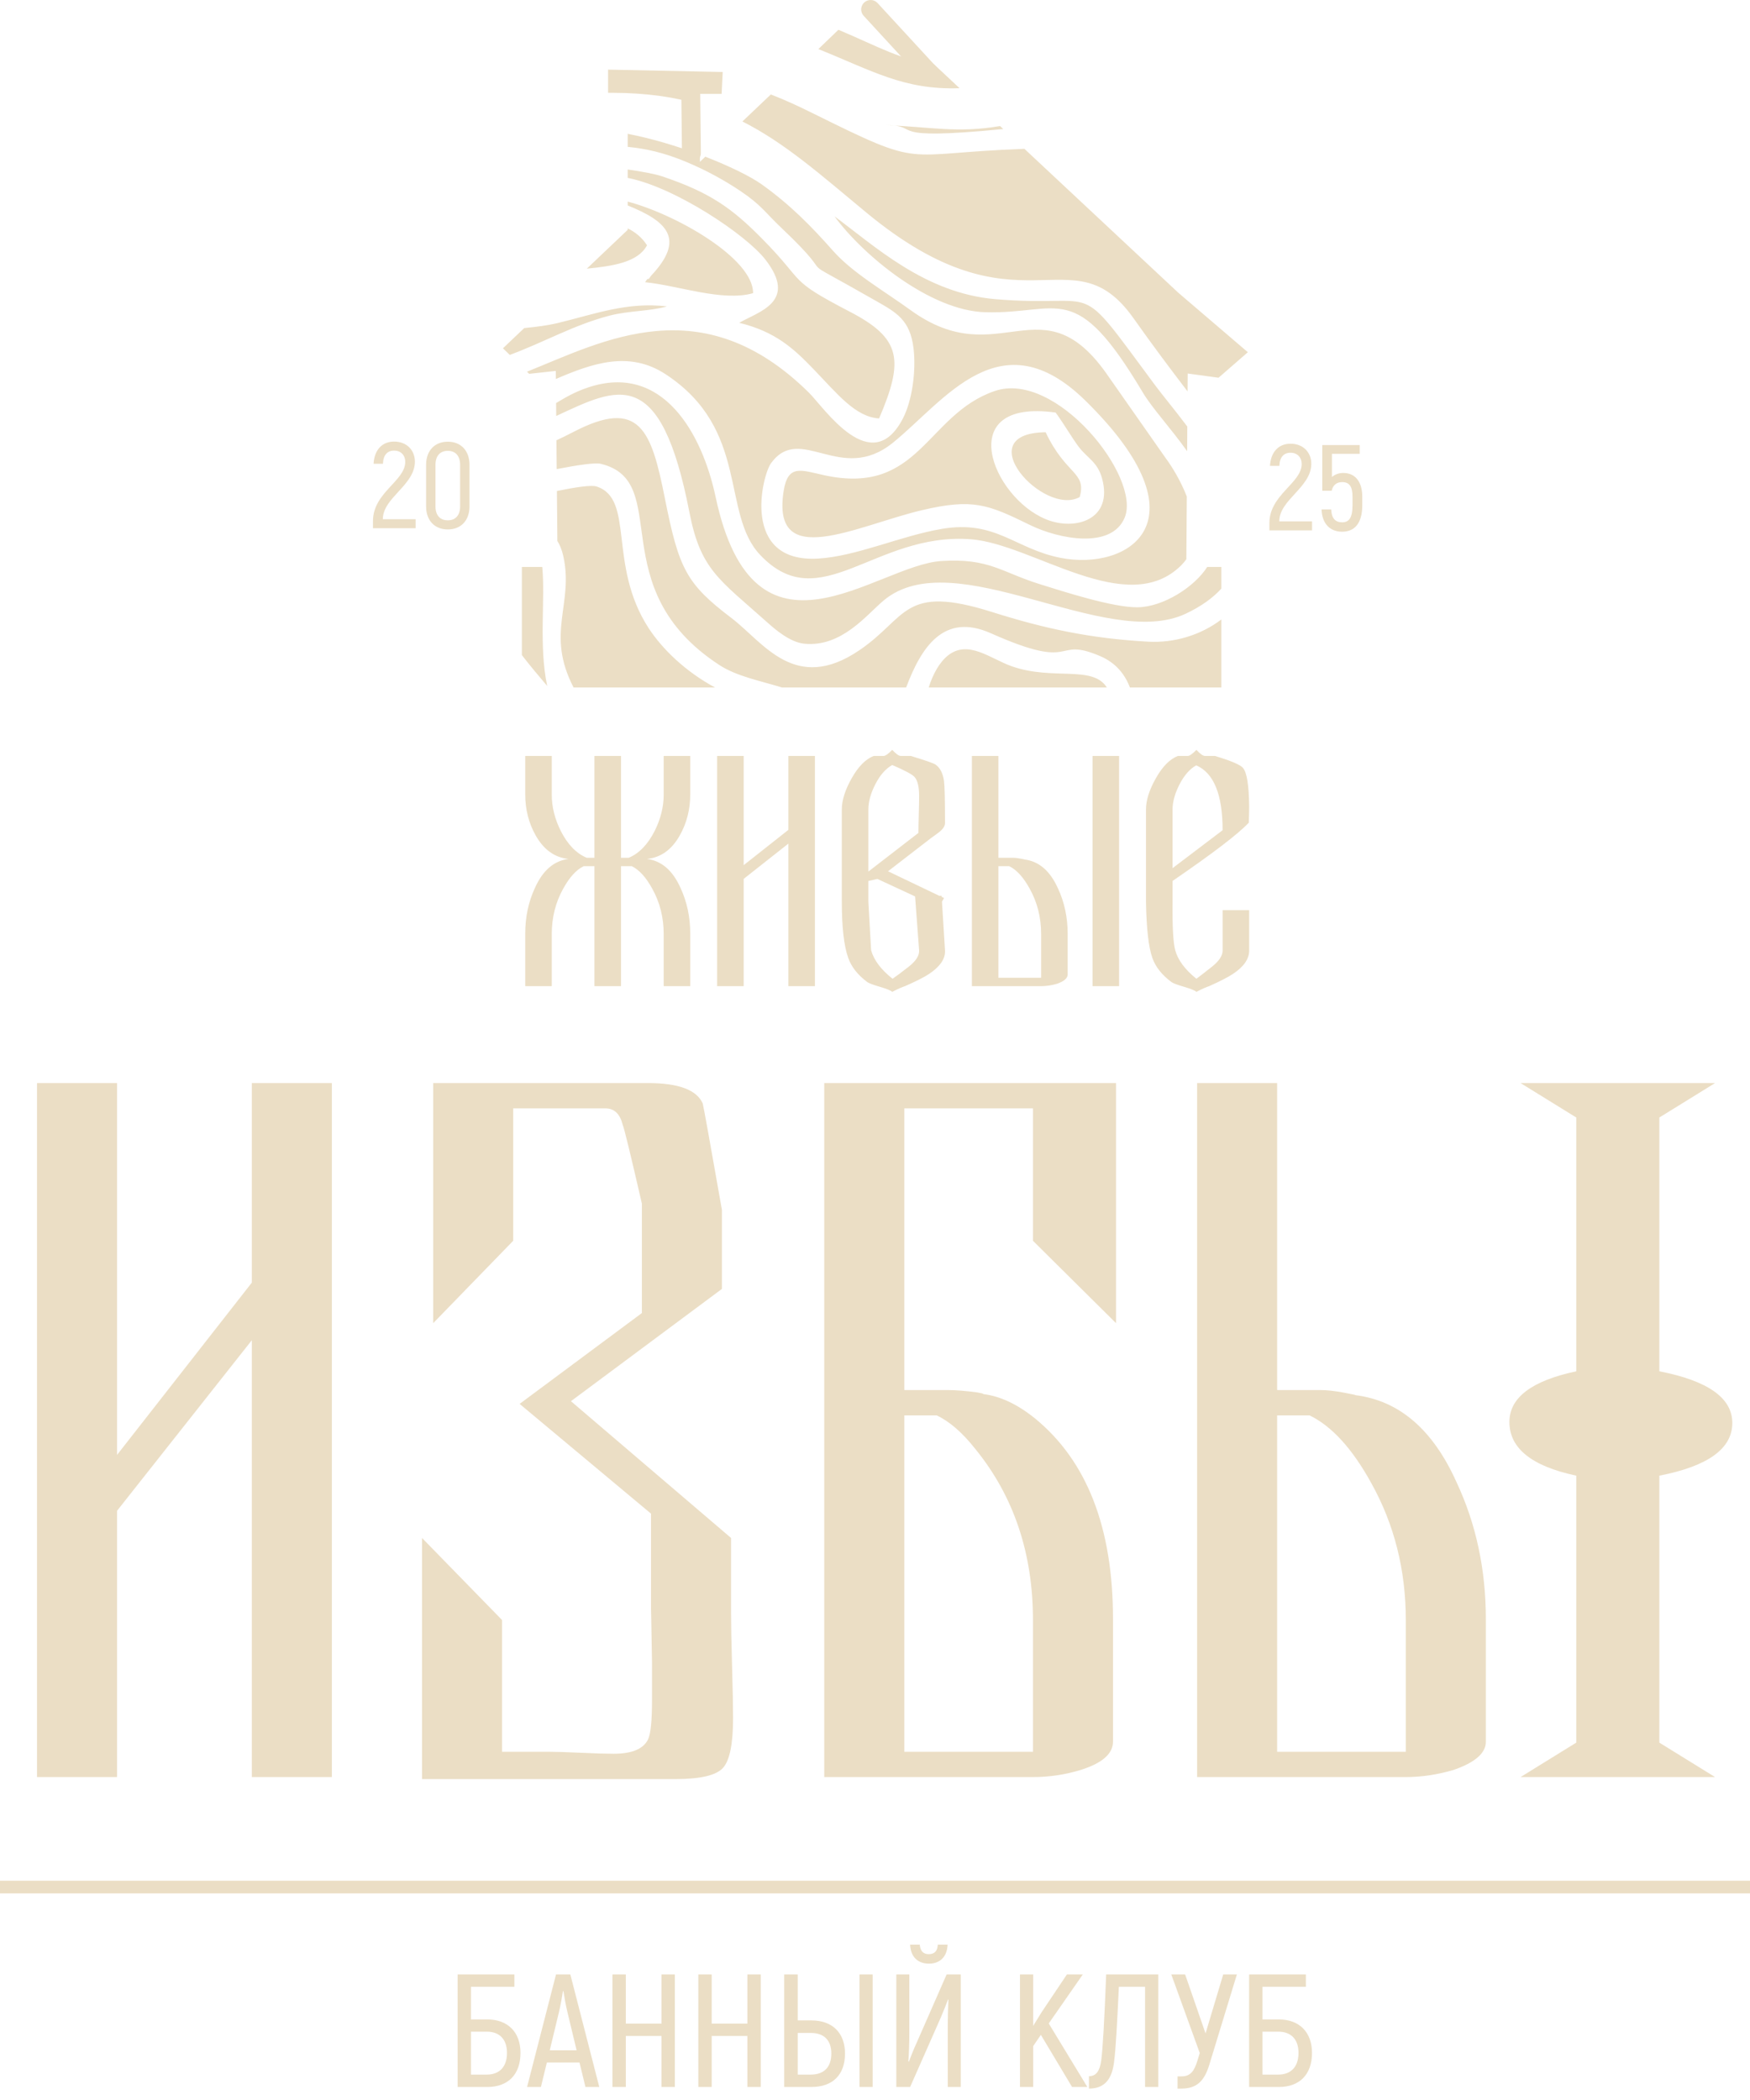
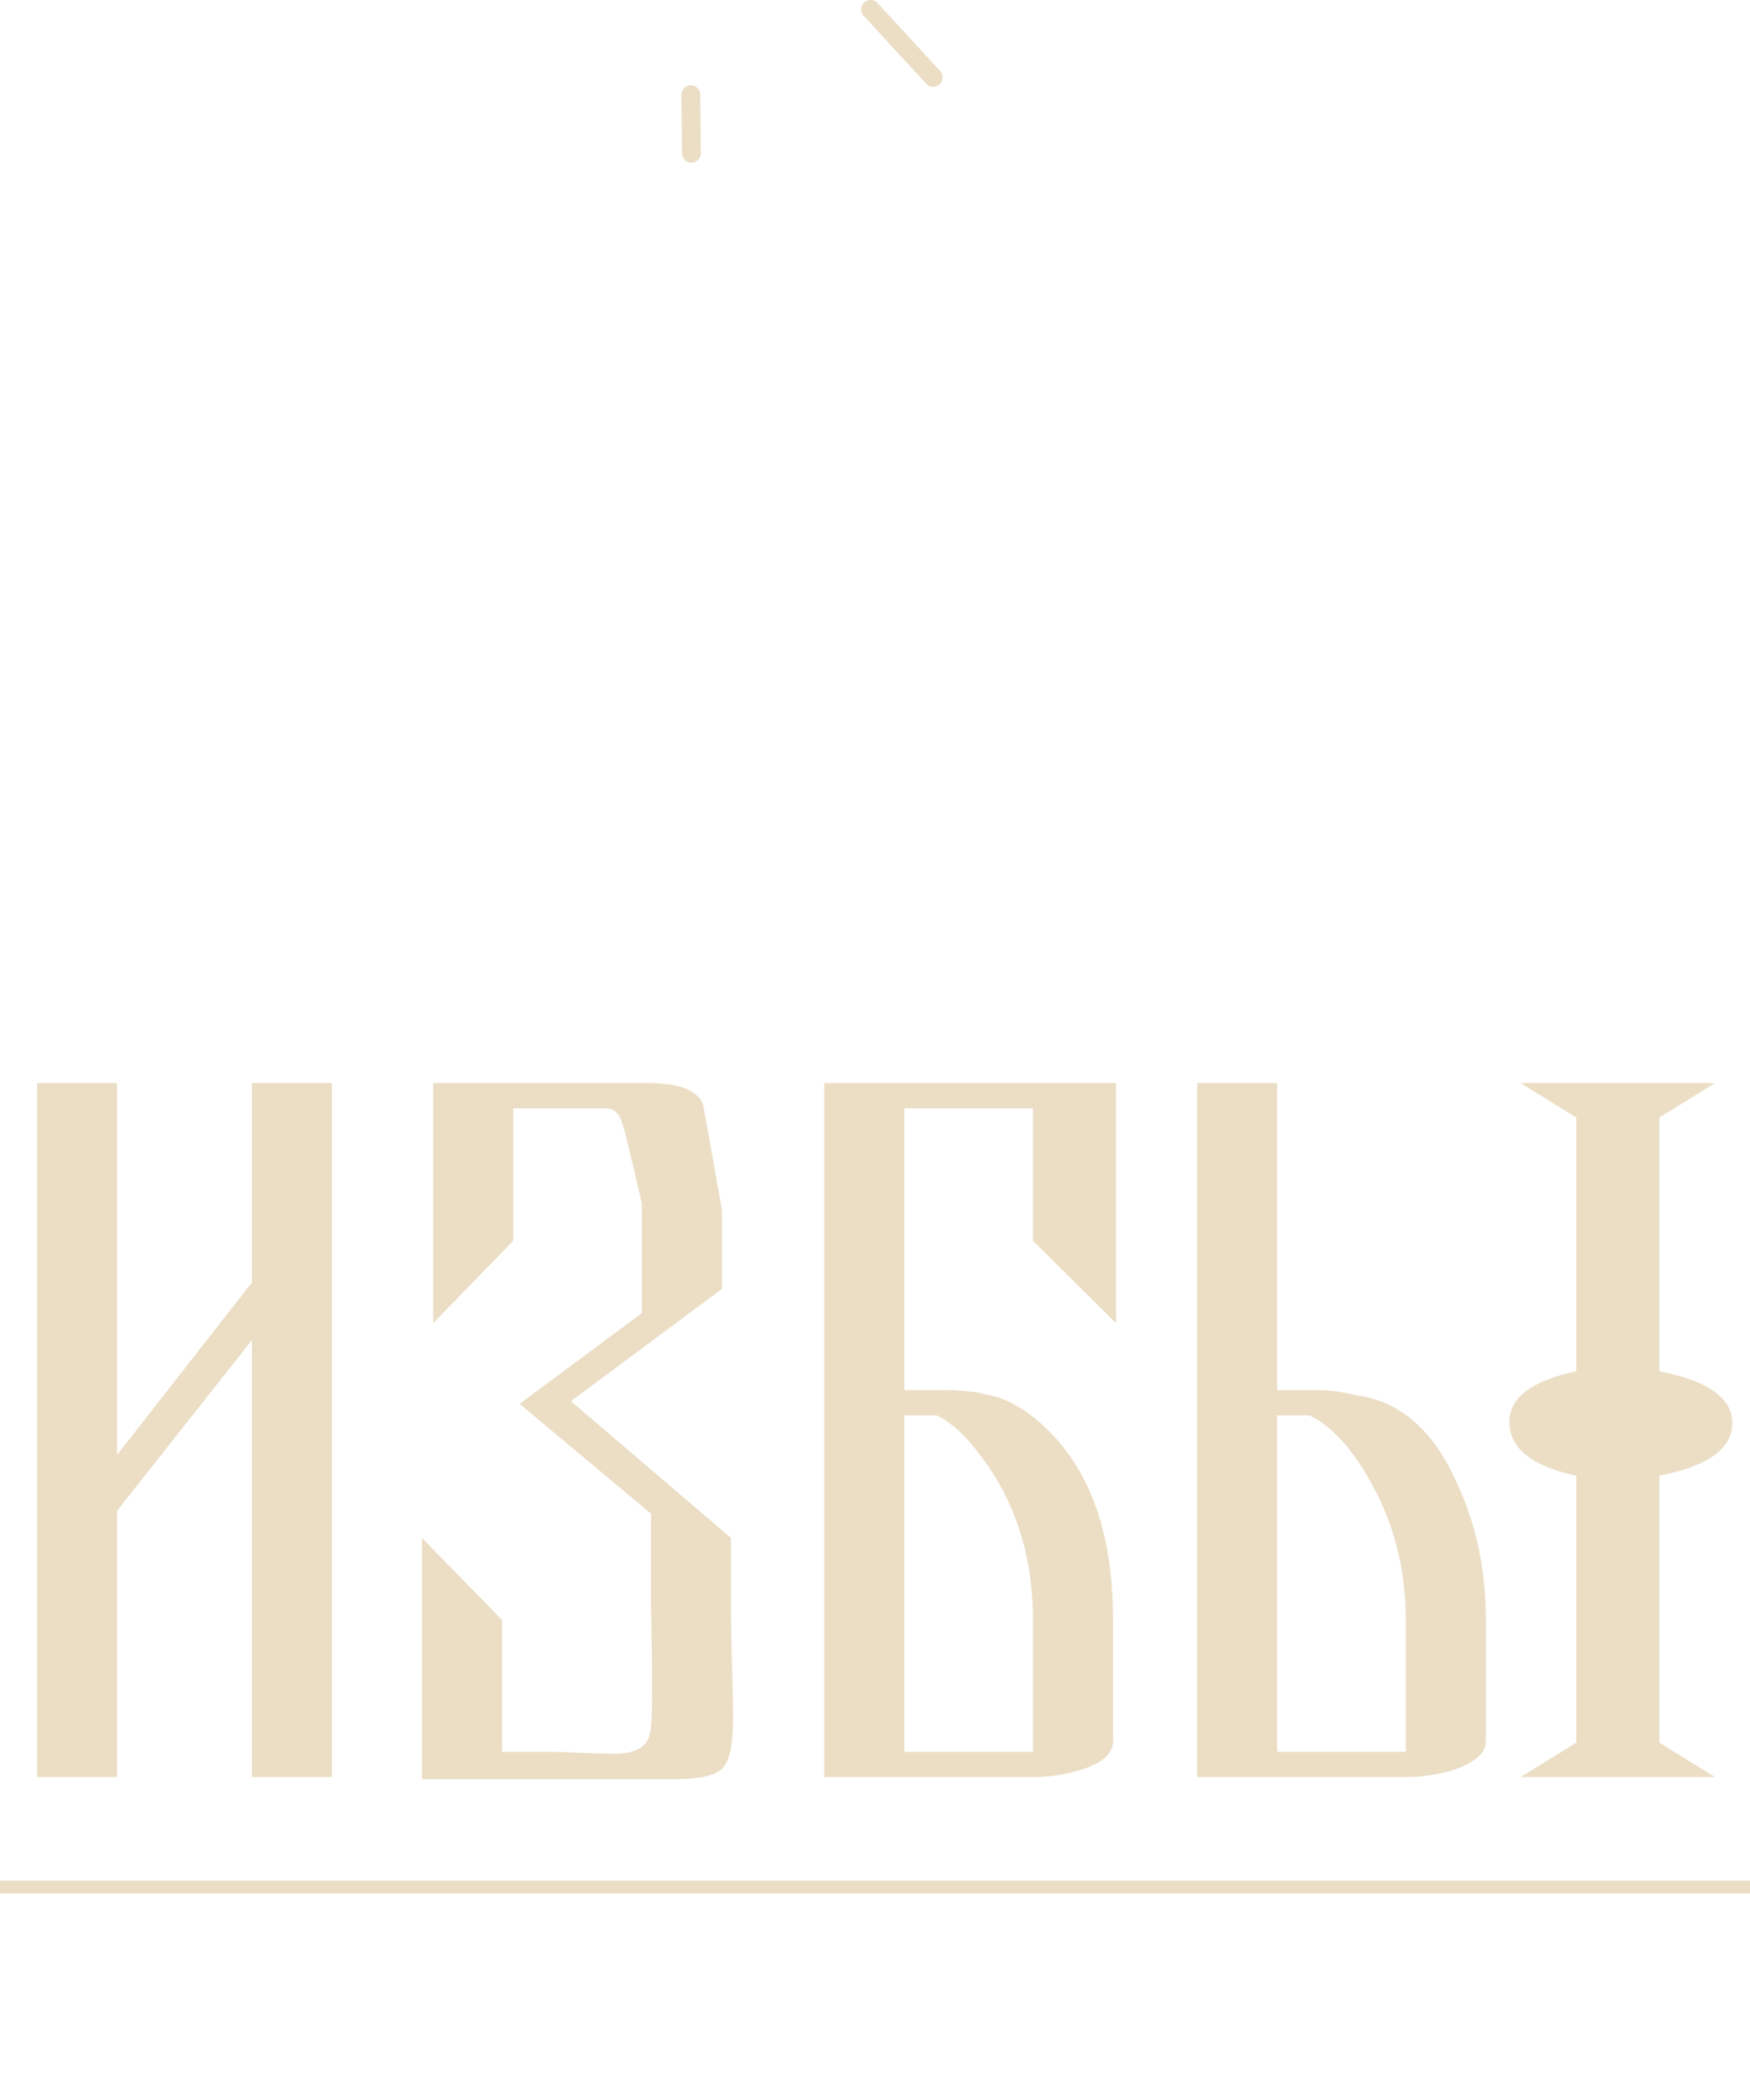
<svg xmlns="http://www.w3.org/2000/svg" width="85" height="102" viewBox="0 0 85 102" fill="none">
-   <path fill-rule="evenodd" clip-rule="evenodd" d="M33.995 7.862V7.512C32.904 7.103 31.671 6.729 30.488 6.5V7.133C31.396 7.223 32.252 7.415 33.322 7.86C34.283 8.259 35.19 8.758 35.958 9.275C36.994 9.972 37.135 10.294 37.972 11.087C41.106 14.058 37.979 12.004 42.549 14.616C43.515 15.168 44.207 15.524 44.372 16.923C44.503 18.037 44.301 19.468 43.855 20.326C42.324 23.276 40.035 19.808 39.292 19.074C34.096 13.938 29.319 16.561 25.597 18.054L25.703 18.157L26.996 18.017L26.999 18.408C28.774 17.646 30.561 17.015 32.334 18.18C36.431 20.871 35.004 24.932 36.924 26.956C39.843 30.033 42.487 25.838 47.158 26.193C50.172 26.422 54.751 30.086 57.382 27.45C57.473 27.358 57.553 27.261 57.623 27.161L57.645 24.118C57.341 23.335 56.911 22.642 56.614 22.245L53.863 18.318C50.621 13.546 48.566 18.199 44.238 15.07C42.882 14.091 41.408 13.251 40.458 12.178C39.401 10.985 38.388 9.949 36.998 8.956C36.476 8.583 35.468 8.081 34.257 7.611C34.148 7.715 34.06 7.799 33.995 7.862ZM33.995 5.077V4.56H35.05L35.103 3.497L29.535 3.382V4.507C29.61 4.508 29.686 4.508 29.764 4.508C31.398 4.512 32.772 4.714 33.995 5.077ZM30.488 8.233V8.641C32.788 9.091 36.233 11.397 37.173 12.605C38.772 14.662 36.849 15.133 35.905 15.679C37.673 16.113 38.547 16.929 39.499 17.915C40.678 19.137 41.547 20.253 42.698 20.325C43.921 17.48 43.764 16.435 41.297 15.151C38.18 13.529 39.202 13.802 37.002 11.58C35.557 10.12 34.501 9.352 32.15 8.562C31.83 8.455 31.22 8.337 30.488 8.233ZM30.488 9.792V9.979C32.416 10.755 33.307 11.61 31.62 13.397C31.587 13.433 31.503 13.594 31.478 13.55C31.453 13.506 31.378 13.652 31.334 13.708C32.924 13.862 35.096 14.666 36.578 14.239C36.594 12.553 32.842 10.414 30.488 9.792ZM30.488 11.094V11.164L28.502 13.05C29.756 12.925 30.99 12.745 31.426 11.914C31.191 11.545 30.873 11.281 30.488 11.094ZM25.462 15.936L24.429 16.917L24.76 17.239C26.482 16.599 27.871 15.783 29.608 15.33C30.539 15.088 31.576 15.121 32.396 14.882C30.44 14.655 28.92 15.25 27.082 15.692C26.603 15.807 26.045 15.878 25.462 15.936ZM27.01 19.577L27.016 20.205C30.019 18.808 32.087 17.677 33.488 24.894C34.027 27.673 34.937 28.147 37.246 30.211C37.642 30.565 38.364 31.197 39.069 31.266C40.882 31.444 42.09 29.863 42.913 29.172C46.348 26.282 53.707 31.641 57.593 29.808C58.349 29.451 58.914 29.04 59.322 28.59V27.538H58.636C58.023 28.506 56.497 29.486 55.246 29.497C54.038 29.507 51.672 28.737 50.508 28.375C48.634 27.794 48.052 27.1 45.719 27.25C42.537 27.456 36.649 33.014 34.756 24.127C34.108 21.086 32.206 17.594 28.556 18.822C27.884 19.048 27.444 19.32 27.01 19.577ZM27.027 21.386L27.04 22.785C28.08 22.582 28.909 22.465 29.171 22.527C32.731 23.369 29.195 28.547 34.933 32.297C35.794 32.859 36.934 33.066 37.983 33.393H44.012C44.747 31.442 45.833 29.737 48.127 30.758C52.394 32.659 51.12 30.881 53.436 31.868C54.204 32.195 54.645 32.765 54.882 33.393H59.322V30.09C58.314 30.855 57.025 31.238 55.76 31.167C52.941 31.009 50.732 30.531 48.194 29.729C43.849 28.357 44.088 29.989 41.743 31.582C38.607 33.714 37.068 31.187 35.53 30.02C33.327 28.348 32.974 27.624 32.292 24.195C31.64 20.92 31.081 19.296 27.845 20.984C27.572 21.126 27.3 21.26 27.027 21.386ZM57.661 21.916L57.669 20.718C57.051 19.895 56.463 19.193 56.099 18.703C52.098 13.304 53.643 14.983 48.336 14.53C44.913 14.238 42.456 11.922 40.535 10.511C41.905 12.384 45.162 15.093 47.859 15.166C51.504 15.265 52.198 13.508 55.505 19.059C55.966 19.835 56.872 20.801 57.661 21.916ZM57.682 19.012L57.688 18.142L59.186 18.347L60.61 17.108L57.226 14.213L49.757 7.229C43.647 7.45 45.004 8.238 39.481 5.503C38.827 5.18 38.152 4.861 37.44 4.588C36.961 5.044 36.492 5.489 36.059 5.9C38.131 6.946 39.882 8.505 42.07 10.317C49.552 16.513 52.038 11.197 55.053 15.454C55.977 16.76 56.811 17.873 57.682 19.012ZM48.73 6.268L48.574 6.122C46.492 6.478 45.247 6.165 42.991 6.077C44.884 6.082 42.74 6.852 48.73 6.268ZM46.607 4.284L45.34 3.098C43.819 2.947 42.679 2.272 40.723 1.446C40.429 1.731 40.099 2.048 39.749 2.384C42.344 3.423 43.907 4.383 46.607 4.284ZM27.05 23.849L27.072 26.276C27.193 26.465 27.291 26.703 27.358 27.002C27.885 29.347 26.482 30.732 27.859 33.393H34.732C33.312 32.631 32.168 31.533 31.494 30.492C29.515 27.43 30.838 24.239 28.98 23.631C28.724 23.547 27.957 23.662 27.05 23.849ZM26.338 27.538H25.348V31.82C25.758 32.348 26.178 32.85 26.579 33.318C26.163 31.371 26.491 29.098 26.338 27.538ZM45.109 33.393H53.761C53.076 32.294 51.15 33.065 49.151 32.365C48.117 32.004 47.039 31.058 46.052 31.831C45.63 32.161 45.305 32.759 45.109 33.393ZM48.319 18.991C51.29 17.976 55.441 23.173 54.628 25.14C53.984 26.695 51.416 26.179 50.036 25.504C47.982 24.499 47.262 24.193 44.754 24.787C41.601 25.535 37.459 27.757 38.061 23.861C38.267 22.524 38.914 22.839 40.04 23.084C44.674 24.09 44.984 20.13 48.319 18.991ZM45.763 25.686C48.375 25.249 49.289 26.658 51.515 27.096C54.794 27.742 58.712 25.344 52.721 19.461C48.591 15.406 45.897 19.459 43.368 21.505C40.833 23.556 38.883 20.538 37.45 22.498C37.013 23.098 35.975 27.34 39.721 27.132C41.601 27.027 43.754 26.022 45.763 25.686ZM52.443 24.142C50.71 25.113 46.987 21.038 50.788 20.995C51.785 23.102 52.786 22.91 52.443 24.142ZM51.275 20.039C46.259 19.34 48.176 24.151 50.806 25.223C52.229 25.803 54.083 25.24 53.527 23.231C53.305 22.428 52.814 22.256 52.395 21.703C52.086 21.295 51.712 20.645 51.275 20.039Z" fill="#EBDEC5" />
  <path fill-rule="evenodd" clip-rule="evenodd" d="M42.624 0.148C42.624 0.148 45.666 3.45 45.666 3.45C45.838 3.636 45.826 3.927 45.639 4.098C45.453 4.27 45.163 4.258 44.991 4.072C44.991 4.072 41.95 0.77 41.95 0.769C41.778 0.583 41.79 0.293 41.976 0.121C42.162 -0.05 42.453 -0.038 42.624 0.148Z" fill="#EBDEC5" />
  <path fill-rule="evenodd" clip-rule="evenodd" d="M34.011 4.595L34.042 7.435C34.044 7.688 33.841 7.896 33.588 7.898C33.335 7.901 33.127 7.698 33.124 7.445C33.124 7.444 33.093 4.605 33.093 4.605C33.091 4.352 33.294 4.144 33.547 4.142C33.801 4.139 34.008 4.342 34.011 4.595Z" fill="#EBDEC5" />
-   <path d="M33.526 47.899H32.236V45.369C32.236 44.564 32.051 43.829 31.681 43.165C31.377 42.61 31.044 42.245 30.685 42.071H30.163V47.899H28.873V42.071H28.351C27.992 42.245 27.66 42.61 27.355 43.165C26.985 43.829 26.8 44.564 26.8 45.369V47.899H25.511V45.35C25.511 44.542 25.668 43.802 25.984 43.124C26.365 42.275 26.909 41.807 27.616 41.72C26.942 41.655 26.408 41.271 26.017 40.575C25.679 39.976 25.511 39.31 25.511 38.581V36.717H26.8V38.6C26.8 39.19 26.947 39.781 27.241 40.368C27.578 41.024 27.997 41.456 28.498 41.663H28.873V36.717H30.163V41.663H30.538C31.039 41.456 31.458 41.024 31.795 40.368C32.089 39.781 32.236 39.19 32.236 38.6V36.717H33.526V38.581C33.526 39.31 33.357 39.976 33.02 40.575C32.628 41.271 32.095 41.655 31.42 41.72C32.127 41.807 32.672 42.275 33.052 43.124C33.368 43.802 33.526 44.542 33.526 45.35V47.899ZM39.582 47.899H38.293V40.975L36.121 42.689V47.899H34.832V36.717H36.121V42.023L38.293 40.308V36.717H39.582V47.899ZM45.9 46.166C45.922 46.569 45.661 46.952 45.116 47.312C44.888 47.464 44.502 47.66 43.957 47.899C43.816 47.943 43.609 48.035 43.337 48.177C43.272 48.111 43.073 48.03 42.741 47.932C42.409 47.834 42.205 47.758 42.129 47.703C41.661 47.355 41.351 46.961 41.199 46.525C40.992 45.948 40.888 45.037 40.888 43.796V39.315C40.888 38.869 41.049 38.363 41.37 37.797C41.691 37.228 42.047 36.869 42.439 36.717H42.929C43.005 36.717 43.141 36.619 43.337 36.423C43.522 36.619 43.658 36.717 43.745 36.717H44.235C44.92 36.924 45.318 37.062 45.427 37.128C45.655 37.28 45.797 37.55 45.851 37.93C45.884 38.183 45.9 38.866 45.9 39.982C45.9 40.123 45.802 40.273 45.606 40.425C45.522 40.491 45.386 40.589 45.201 40.722L43.133 42.319L45.622 43.511L45.737 43.508L45.739 43.565L45.854 43.617L45.753 43.796L45.9 46.166ZM44.61 40.455C44.61 40.259 44.616 39.96 44.627 39.56C44.638 39.163 44.643 38.864 44.643 38.668C44.643 38.208 44.567 37.895 44.414 37.732C44.306 37.612 43.946 37.419 43.337 37.158C43.021 37.332 42.749 37.642 42.521 38.083C42.292 38.526 42.178 38.937 42.178 39.321V42.333L44.61 40.455ZM44.643 46.169L44.447 43.541L42.619 42.692L42.178 42.79V43.802L42.311 46.153C42.442 46.631 42.79 47.094 43.353 47.54C43.53 47.42 43.791 47.224 44.14 46.952C44.485 46.68 44.654 46.419 44.643 46.169ZM54.356 47.899H53.066V36.717H54.356V47.899ZM51.858 47.331C51.858 47.513 51.684 47.665 51.336 47.785C51.075 47.861 50.819 47.899 50.569 47.899H47.206V36.717H48.495V41.663H48.871C48.958 41.663 49.012 41.663 49.034 41.663C49.143 41.663 49.197 41.663 49.197 41.663C49.295 41.663 49.418 41.677 49.565 41.704C49.712 41.731 49.774 41.745 49.752 41.745C50.46 41.832 51.004 42.297 51.385 43.146C51.7 43.818 51.858 44.555 51.858 45.358V47.331ZM50.569 45.369C50.569 44.564 50.384 43.829 50.014 43.165C49.709 42.61 49.377 42.245 49.018 42.071H48.495V47.491H50.569V45.369ZM60.674 46.169C60.674 46.582 60.407 46.963 59.874 47.312C59.645 47.464 59.264 47.66 58.731 47.899C58.59 47.943 58.383 48.035 58.111 48.177C58.045 48.111 57.847 48.03 57.515 47.932C57.183 47.834 56.979 47.758 56.903 47.703C56.435 47.355 56.124 46.963 55.972 46.528C55.787 46.006 55.684 45.097 55.662 43.802V39.318C55.662 38.872 55.822 38.363 56.144 37.797C56.465 37.228 56.821 36.869 57.213 36.717H57.703C57.779 36.717 57.915 36.619 58.111 36.423C58.296 36.619 58.432 36.717 58.519 36.717H59.008C59.803 36.956 60.26 37.152 60.38 37.307C60.565 37.536 60.663 38.156 60.674 39.171C60.674 39.348 60.668 39.609 60.657 39.957C60.146 40.504 58.91 41.448 56.952 42.79V43.802C56.941 45.01 56.984 45.794 57.082 46.153C57.213 46.631 57.556 47.094 58.111 47.54C58.274 47.42 58.527 47.224 58.87 46.952C59.212 46.68 59.384 46.419 59.384 46.169V44.21H60.674V46.169ZM59.384 40.325C59.384 38.594 58.957 37.544 58.102 37.174C57.789 37.348 57.52 37.656 57.292 38.096C57.066 38.537 56.952 38.948 56.952 39.329V42.169L59.384 40.325Z" fill="#EBDEC5" />
  <path d="M16.119 86.315H12.231V65.097L5.686 73.381V86.315H1.798V52.606H5.686V70.666L12.231 62.3V52.606H16.119V86.315ZM35.508 78.343C35.508 78.9 35.524 79.754 35.557 80.902C35.59 82.05 35.606 82.903 35.606 83.461C35.606 84.707 35.442 85.511 35.114 85.872C34.786 86.233 34.015 86.413 32.801 86.413C32.276 86.413 31.481 86.413 30.414 86.413C29.348 86.413 28.552 86.413 28.028 86.413H20.498V74.701L24.386 78.687V85.085H26.601C26.961 85.085 27.494 85.101 28.2 85.134C28.905 85.167 29.438 85.183 29.799 85.183C30.685 85.183 31.243 84.954 31.472 84.494C31.604 84.232 31.669 83.592 31.669 82.575C31.669 81.361 31.669 80.754 31.669 80.754C31.636 78.819 31.62 77.966 31.62 78.195V73.52L25.239 68.189L31.177 63.777V58.462C30.619 56.034 30.308 54.755 30.242 54.623C30.111 54.098 29.832 53.836 29.405 53.836H28.864C28.602 53.836 28.372 53.836 28.175 53.836H24.927V60.266L21.04 64.269V52.606H27.043C26.781 52.606 27.634 52.606 29.602 52.606C29.602 52.606 30.226 52.606 31.472 52.606C32.949 52.606 33.834 52.934 34.13 53.59C34.163 53.688 34.474 55.411 35.065 58.765V62.604L27.732 68.058L35.508 74.701V78.343ZM54.208 64.269L50.172 60.266V53.836H43.923V67.517H45.054C45.153 67.517 45.284 67.517 45.448 67.517H46.039C46.432 67.517 46.908 67.558 47.466 67.631C47.663 67.664 47.761 67.689 47.761 67.713C48.581 67.812 49.418 68.206 50.271 68.894C52.797 70.961 54.06 74.209 54.06 78.638V84.593C54.06 85.183 53.535 85.642 52.485 85.971C51.731 86.2 50.96 86.315 50.172 86.315H40.035V52.606H54.208V64.269ZM50.172 78.687C50.172 75.439 49.237 72.667 47.367 70.371C46.744 69.583 46.121 69.042 45.497 68.747H43.923V85.085H50.172V78.687ZM72.17 84.601C72.17 85.15 71.645 85.61 70.595 85.971C69.808 86.2 69.037 86.315 68.282 86.315H58.145V52.606H62.032V67.517H63.164C63.426 67.517 63.591 67.517 63.656 67.517C63.984 67.517 64.148 67.517 64.148 67.517C64.444 67.517 64.813 67.558 65.255 67.639C65.698 67.722 65.887 67.763 65.822 67.763C67.954 68.025 69.594 69.428 70.743 71.987C71.694 74.012 72.17 76.235 72.17 78.654V84.601ZM68.282 78.687C68.282 76.26 67.724 74.045 66.609 72.044C65.69 70.371 64.69 69.272 63.607 68.747H62.032V85.085H68.282V78.687ZM84.141 69.116C84.141 70.362 82.96 71.216 80.597 71.675V84.642L83.304 86.315H73.856L76.562 84.642V71.675C74.397 71.216 73.314 70.346 73.314 69.067C73.314 67.886 74.397 67.065 76.562 66.606V54.279L73.856 52.606H83.304L80.597 54.279V66.606C82.96 67.065 84.141 67.902 84.141 69.116Z" fill="#EBDEC5" />
-   <path d="M23.672 98.087H22.875V96.501H24.984V95.9H22.227V101.368H23.672C24.664 101.368 25.281 100.774 25.281 99.712C25.281 98.704 24.664 98.087 23.672 98.087ZM23.648 100.766H22.875V98.681H23.648C24.234 98.681 24.625 99.024 24.625 99.712C24.625 100.415 24.234 100.766 23.648 100.766ZM28.436 101.368H29.108L27.702 95.9H27.007L25.601 101.368H26.273L26.562 100.18H28.147L28.436 101.368ZM26.702 99.587L27.148 97.736C27.233 97.384 27.311 96.923 27.343 96.712H27.366C27.398 96.923 27.476 97.384 27.562 97.736L28.007 99.587H26.702ZM32.131 95.9V98.29H30.397V95.9H29.748V101.368H30.397V98.891H32.131V101.368H32.779V95.9H32.131ZM36.302 95.9V98.29H34.568V95.9H33.919V101.368H34.568V98.891H36.302V101.368H36.95V95.9H36.302ZM38.09 101.368H39.411C40.442 101.368 41.043 100.782 41.043 99.743C41.043 98.751 40.442 98.134 39.411 98.134H38.747V95.9H38.09V101.368ZM41.746 101.368H42.387V95.9H41.746V101.368ZM38.747 100.766V98.743H39.387C40.004 98.743 40.379 99.079 40.379 99.743C40.379 100.423 40.004 100.766 39.387 100.766H38.747ZM45.12 95.377C45.659 95.377 46.003 95.041 46.026 94.455H45.55C45.534 94.76 45.394 94.916 45.112 94.916C44.839 94.916 44.699 94.76 44.675 94.455H44.206C44.23 95.041 44.574 95.377 45.12 95.377ZM43.535 101.368H44.206L45.706 97.97C45.816 97.72 45.972 97.314 46.05 97.111L46.065 97.126C46.05 97.462 46.034 98.064 46.034 98.392V101.368H46.667V95.9H45.98L44.527 99.212C44.378 99.532 44.23 99.915 44.144 100.141L44.12 100.126C44.152 99.751 44.167 99.141 44.167 98.814V95.9H43.535V101.368ZM52.072 101.368H52.814L50.939 98.282L52.595 95.9H51.822L50.588 97.743L50.182 98.4V95.9H49.541V101.368H50.182V99.384L50.557 98.837L52.072 101.368ZM53.728 95.9C53.642 98.134 53.564 99.516 53.486 100.094C53.416 100.587 53.244 100.844 52.892 100.844V101.446C53.58 101.446 53.986 101.071 54.103 100.219C54.197 99.555 54.267 98.157 54.345 96.501H55.618V101.368H56.259V95.9H53.728ZM59.414 95.9L58.555 98.767L57.563 95.9H56.891L58.274 99.719L58.157 100.102C58.008 100.587 57.821 100.852 57.399 100.852H57.196V101.446H57.383C58.141 101.446 58.5 101.063 58.735 100.297L60.078 95.9H59.414ZM62.117 98.087H61.32V96.501H63.429V95.9H60.672V101.368H62.117C63.109 101.368 63.726 100.774 63.726 99.712C63.726 98.704 63.109 98.087 62.117 98.087ZM62.093 100.766H61.32V98.681H62.093C62.679 98.681 63.07 99.024 63.07 99.712C63.07 100.415 62.679 100.766 62.093 100.766Z" fill="#EBDEC5" />
-   <path d="M18.116 25.657H20.187V25.219H18.595C18.595 24.166 20.152 23.574 20.152 22.419C20.152 21.898 19.785 21.448 19.14 21.448C18.554 21.448 18.18 21.863 18.145 22.526H18.601C18.613 22.105 18.814 21.886 19.14 21.886C19.489 21.886 19.684 22.129 19.684 22.431C19.684 23.366 18.116 23.923 18.116 25.308V25.657ZM21.75 25.716C22.39 25.716 22.804 25.279 22.804 24.598V22.579C22.804 21.892 22.39 21.454 21.75 21.454C21.111 21.454 20.696 21.892 20.696 22.579V24.598C20.696 25.279 21.111 25.716 21.75 25.716ZM21.75 25.273C21.371 25.273 21.152 25.024 21.152 24.598V22.579C21.152 22.147 21.371 21.898 21.75 21.898C22.129 21.898 22.348 22.147 22.348 22.579V24.598C22.348 25.024 22.129 25.273 21.75 25.273Z" fill="#EBDEC5" />
-   <path d="M61.656 25.761H63.728V25.323H62.136C62.136 24.269 63.692 23.677 63.692 22.523C63.692 22.002 63.325 21.552 62.68 21.552C62.094 21.552 61.721 21.966 61.685 22.629H62.141C62.153 22.209 62.355 21.99 62.68 21.99C63.029 21.99 63.225 22.232 63.225 22.534C63.225 23.47 61.656 24.026 61.656 25.411V25.761ZM65.249 22.972C65.018 22.972 64.835 23.049 64.693 23.168V22.043H66.043V21.617H64.225V23.837H64.681C64.74 23.57 64.918 23.416 65.19 23.416C65.539 23.416 65.693 23.63 65.693 24.121V24.541C65.693 25.163 65.516 25.37 65.19 25.37C64.859 25.37 64.675 25.175 64.657 24.742H64.19C64.213 25.429 64.592 25.826 65.19 25.826C65.8 25.826 66.167 25.411 66.167 24.541V24.121C66.167 23.381 65.806 22.972 65.249 22.972Z" fill="#EBDEC5" />
  <path fill-rule="evenodd" clip-rule="evenodd" d="M0 91.349H85V91.964H0V91.349Z" fill="#EBDEC5" />
</svg>